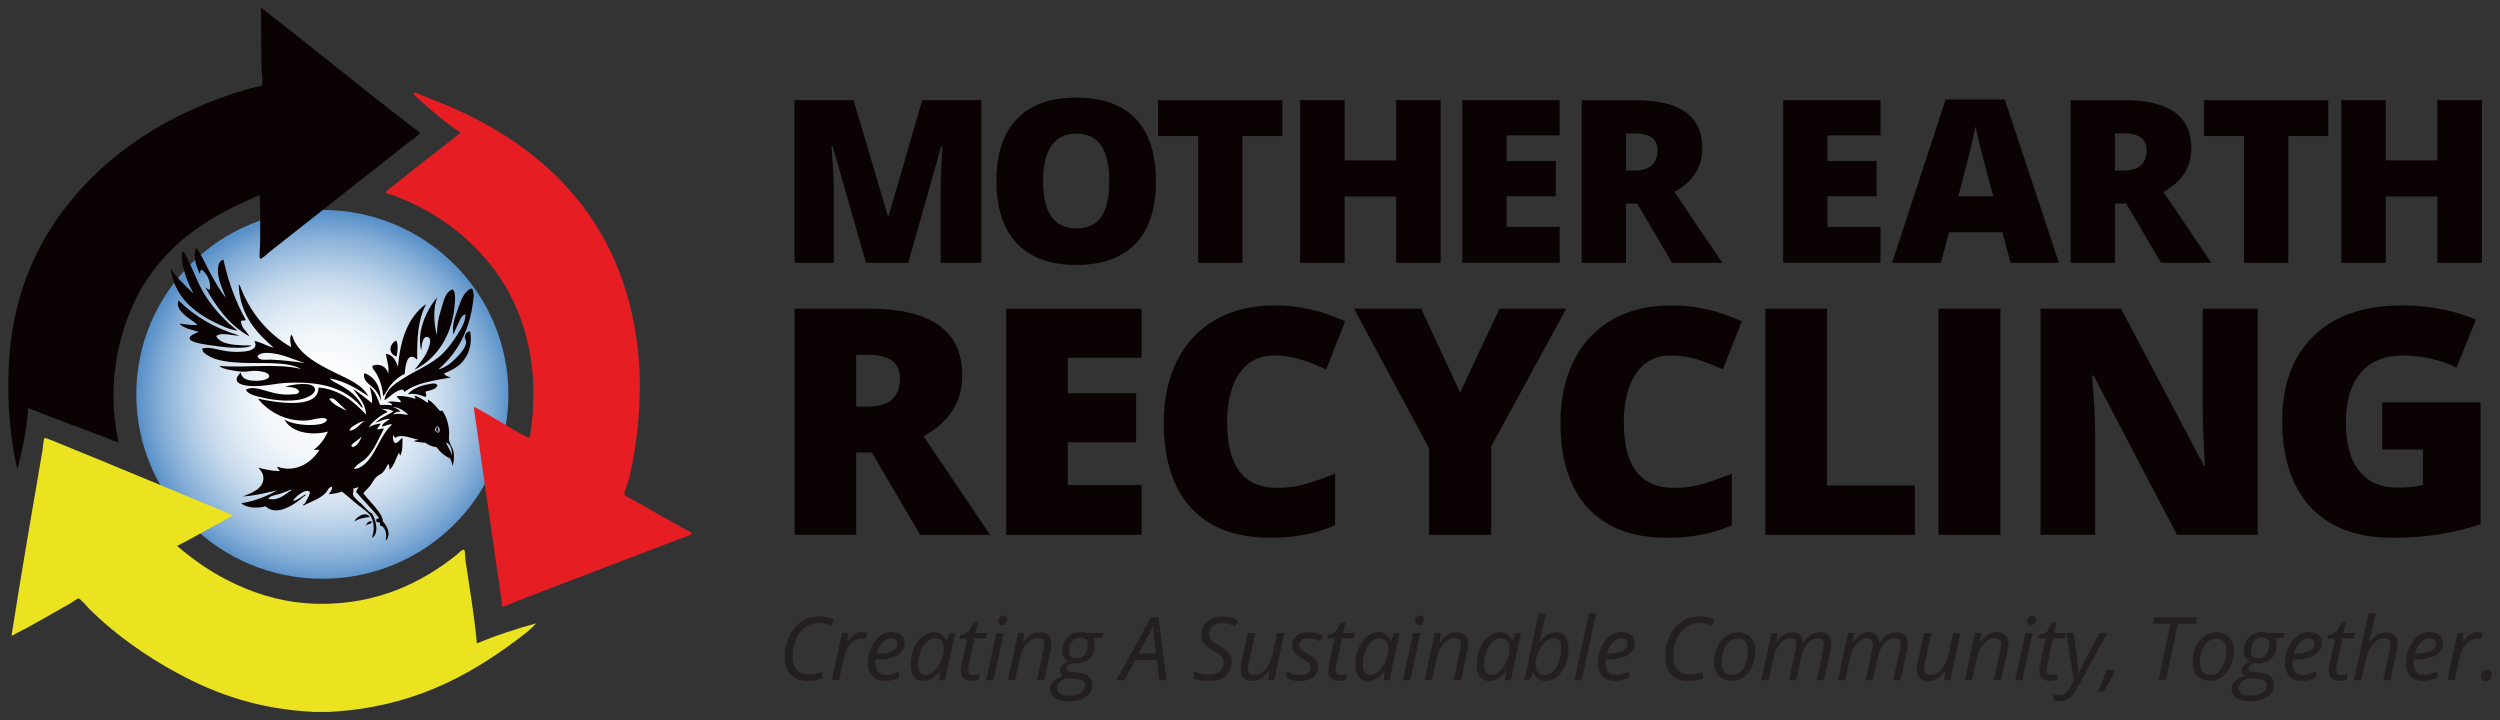
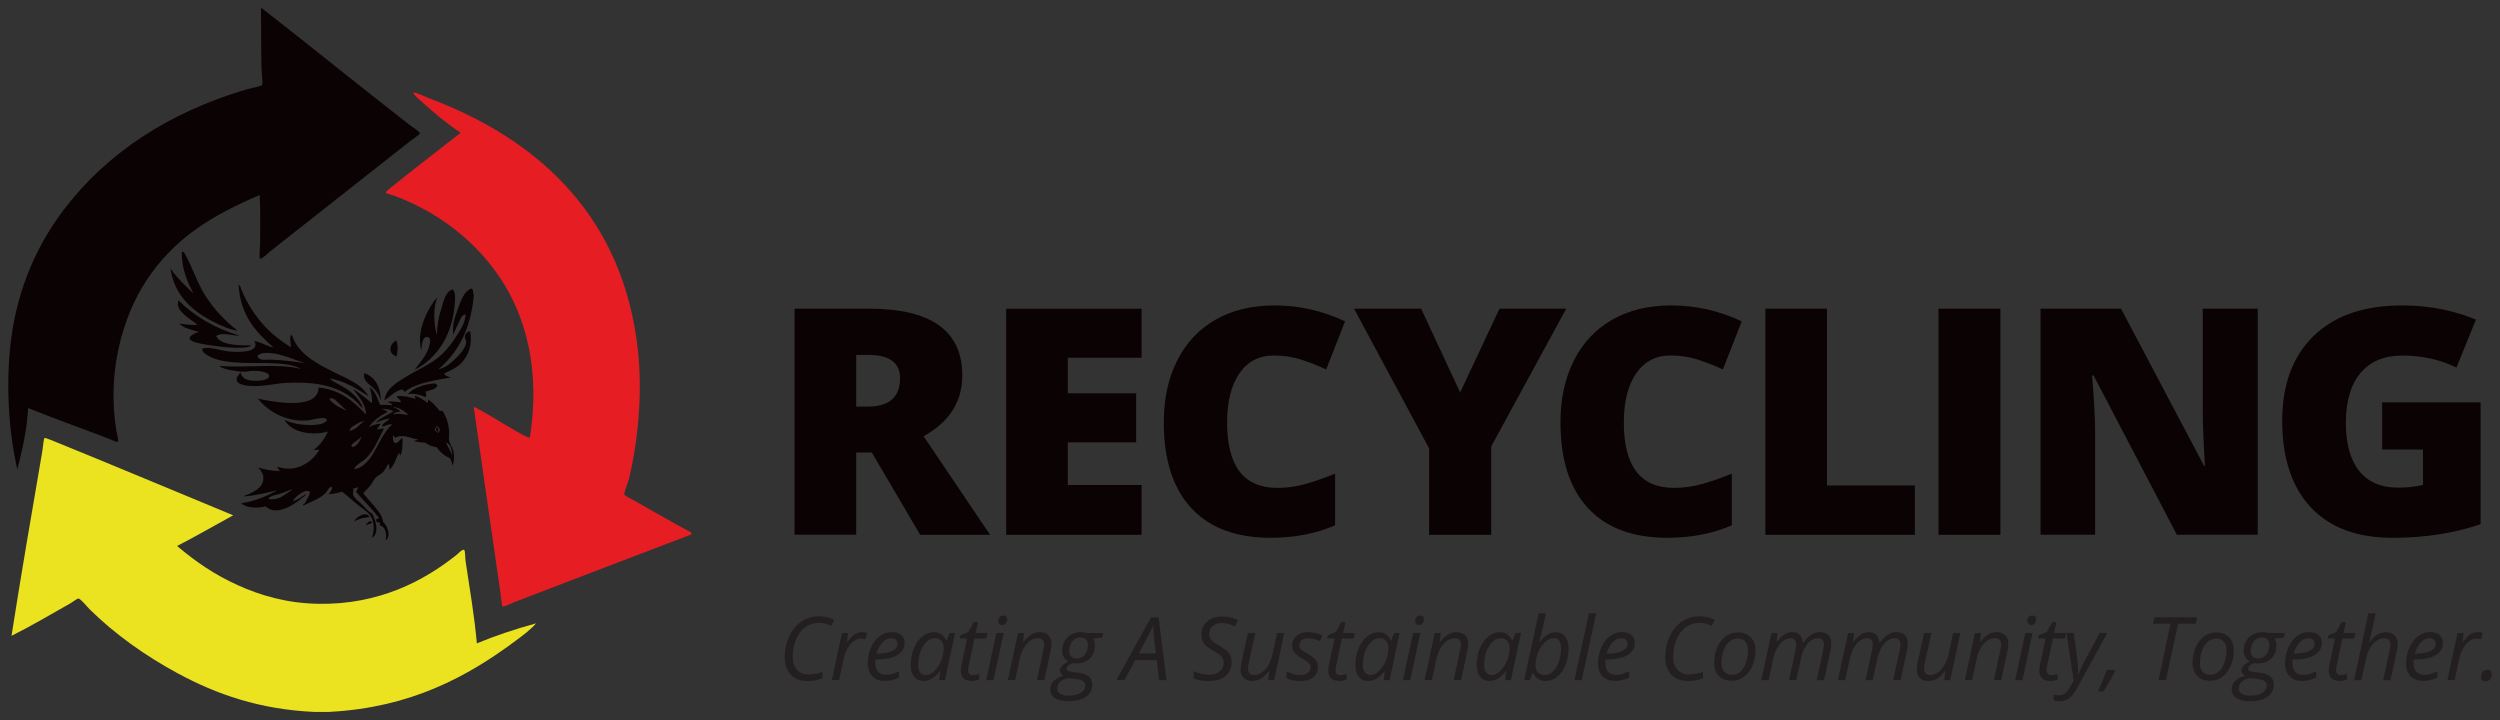
<svg xmlns="http://www.w3.org/2000/svg" id="Layer_1" version="1.1" viewBox="0 0 604 174">
  <rect x="0" y="0" width="604" height="174" fill="#333333" stroke="none" />
  <defs>
    <style>
      .st0 {
        fill: none;
      }

      .st1 {
        fill: url(#radial-gradient);
      }

      .st2 {
        clip-path: url(#clippath-1);
      }

      .st3 {
        fill: #231f20;
      }

      .st4 {
        fill: #ebe220;
      }

      .st5 {
        fill: #0b0204;
      }

      .st6 {
        clip-path: url(#clippath-2);
      }

      .st7 {
        fill: #e71d24;
      }

      .st8 {
        clip-path: url(#clippath);
      }
    </style>
    <clipPath id="clippath">
      <rect class="st0" x="32.93" y="50.73" width="89.89" height="89.1" />
    </clipPath>
    <clipPath id="clippath-1">
-       <path class="st0" d="M32.93,95.28c0,24.6,20.12,44.55,44.95,44.55s44.95-19.95,44.95-44.55-20.12-44.55-44.95-44.55-44.95,19.95-44.95,44.55" />
-     </clipPath>
+       </clipPath>
    <radialGradient id="radial-gradient" cx="171.81" cy="214.88" fx="171.81" fy="214.88" r="1.1" gradientTransform="translate(-6964.04 -8634.5) scale(40.99 40.63)" gradientUnits="userSpaceOnUse">
      <stop offset="0" stop-color="#fff" />
      <stop offset=".19" stop-color="#fbfcfd" />
      <stop offset=".35" stop-color="#f1f6fa" />
      <stop offset=".49" stop-color="#e0ebf5" />
      <stop offset=".63" stop-color="#c9dbed" />
      <stop offset=".75" stop-color="#aac7e3" />
      <stop offset=".88" stop-color="#85aed7" />
      <stop offset="1" stop-color="#5991c9" />
      <stop offset="1" stop-color="#5891c9" />
    </radialGradient>
    <clipPath id="clippath-2">
      <rect class="st0" x="2" y="2" width="165.03" height="170" />
    </clipPath>
  </defs>
  <g>
    <g class="st8">
      <g class="st2">
        <rect class="st1" x="32.93" y="50.73" width="89.89" height="89.1" />
      </g>
    </g>
    <g class="st6">
      <path class="st5" d="M63.06,2h.22c12.06,9.38,23.59,18.8,35.78,28.26.63.49,2.39,1.54,2.38,1.93,0,.33-1.73,1.42-2.38,1.93-11.45,9.02-22.44,17.66-33.83,26.65-.36.29-2.16,2.02-2.38,1.72-.33-.43,0-2.67,0-3.87,0-3.94.09-8.34-.11-11.5-11.65,4.97-20.69,10.45-27.43,20.74-5.62,8.58-9.59,22.11-7.16,36.43.05.31.6,2.27.32,2.47-.22.16-2.27-.8-2.71-.97-6.67-2.51-12.6-4.66-18.97-7.2-.29,5.51-1.44,10.18-2.6,14.83-2.5-10.8-2.95-24.52-.87-35.46,2.02-10.59,6.3-19.61,11.93-27.08,10.39-13.82,25.51-23.7,44.12-29.23.93-.28,3.72-.79,3.9-1.07.34-.53-.11-3.31-.11-4.51,0-4.76-.13-10.31-.11-14.08" />
    </g>
    <path class="st7" d="M167.03,128.69v.43c-14.17,5.39-28.52,10.88-42.72,16.33-.64.25-2.65,1.29-2.93,1.07-.1-.08-.32-2.25-.43-3.01-2.18-15.25-4.41-30.29-6.5-45.24,3.46,1.73,6.81,3.93,10.08,5.8,1.12.64,2.27,1.33,3.47,1.72,2.6-16.17-.85-29.26-7.26-38.79-5.89-8.75-14.7-15.67-25.37-19.67-1.9-.71-2.94-.39-1.3-1.72,5.83-4.72,11.58-9.1,17.24-13.54-3.68-2.42-7.01-5.29-10.3-8.28-.21-.19-1.38-1.22-1.08-1.4.34-.21,3,1.07,3.58,1.29,26.62,9.95,47.17,28.68,50.63,61.14,1.12,10.48-.06,22.11-2.17,30.84-.25,1.03-1.28,3.24-1.09,3.87.1.31,1.21.76,1.95,1.18,4.67,2.68,9.82,5.62,14.2,7.95" />
    <path class="st4" d="M79.75,172h-3.9c-13.08-.62-23.43-4.19-32.96-9.35-7.76-4.2-15.19-9.46-21.25-15.47-.67-.66-2.17-2.58-2.71-2.58-.28,0-1.4.87-1.95,1.18-4.97,2.79-9.35,5.43-14.2,7.84,2.33-14.88,4.95-30.07,7.48-44.81.17-.98.25-2.85.54-3.01.13-.07,2.32.83,2.93,1.08,14.29,5.81,28.63,11.84,42.61,17.62-4.53,2.46-8.94,5.04-13.55,7.41,4.47,3.79,9.04,6.93,14.64,9.46,5.42,2.45,11.81,4.4,19.62,4.51,14.45.22,25.36-5.48,33.39-11.93.11-.09,1.37-1.43,1.73-1.07.23.23.21,2,.33,2.79,1.01,6.84,2.09,12.88,2.71,19.77,4.19-1.76,9.35-3.49,14.31-4.84-1.38,1.58-3.09,2.83-4.77,4.08-11.83,8.85-25.53,16.25-44.99,17.3" />
-     <path class="st5" d="M54.62,72.05c-.71-1.86-2.21-4.73-1.95-7.31.09-.93.41-1.73,1.3-2.04,1.19,5.48,3.04,10.31,5.42,14.61-.25.26-1.06-.05-1.19.32.15,1.74,1.44,2.37,2.06,3.65-4.82-2.67-7.95-7.02-10.63-11.82.38.17.54.54,1.08.54.28-2.11-.72-3.87-1.95-4.84-.47.03-.38.63-.43,1.07-.78-1.5-1.7-3.94-1.08-6.13h.32c1.35,1.87,2.22,4.09,3.36,6.13,1.15,2.04,2.28,4.05,3.69,5.8" />
    <path class="st5" d="M44.11,60.77c.09.06.18.11.32.11,2.04,3.53,3.15,7.44,5.31,10.75,2.1,3.22,4.69,5.99,7.7,8.27-2.01-.26-3.89-1.18-5.64-2.04-5.11-2.52-9.66-6.32-10.62-13,1.57,2.28,3.55,4.15,5.53,6.02-1.42-2.79-2.74-5.66-2.82-9.78.04-.14.19-.17.22-.32" />
    <path class="st5" d="M114.47,71.19v.11c-.67,8.14-3.8,13.86-8.57,17.95,1.6-.39,2.95-1.42,4.12-2.58.88-.87,2.58-2.59,2.6-4.08,0-.36-.35-.83-.33-1.18.03-.58.43-1.26,1.3-1.4.61,3.27-.46,6-2.17,7.74-1.11,1.12-2.65,1.84-4.12,2.47.23.63,1,.73,1.63.97-4.21.73-8.53,1.36-11.28,3.55.06-.46-.29-.5-.54-.64-1.84.36-3.01,1.96-4.23,2.58.32-2.53,2.47-3.9,4.23-5.05,3.4-2.23,7.18-3.54,9.97-6.34,1.28-1.29,2.33-2.73,3.25-4.19.9-1.42,2.06-3.03,2.17-5.16-1.05.18-1.35,1.35-1.73,2.15-.44.91-.94,1.83-1.19,2.79-.52-2.2.43-4.47,1.08-6.34.67-1.91,1.42-4.04,3.14-4.83.67.05.41,1.03.65,1.5" />
-     <path class="st5" d="M102.76,73.56c.09-.02.1.04.11.11-1.78,3.25-2.17,7.88-2.06,13-.08.39-.4-.13-.54-.21-1.92-1.18-2.33,1.81-2.49,3.87-1.32.59-2.55,1.63-3.47,2.79-.63.8-1,1.81-1.73,2.58-.24-2.27-.8-4.03-1.73-5.59-.33-.55-.94-.98-.87-1.72,1.73-.77,3.54.28,3.79,1.94.35-1.71-.36-3.3-.54-4.84,1.79.23,2.35,1.68,2.93,3.12.53-6.68,2.46-11.96,6.61-15.04" />
    <path class="st5" d="M95.71,82.26c.58.84.33,2.85.11,3.87-2.04-.64-1.89-2.88-.11-3.87" />
    <path class="st5" d="M92.03,96.88c-.42-1.54-1.16-2.6-2.28-3.55-.76-.64-2.15-1.59-1.73-3.12h.22c2.45,1.05,3.72,3.26,3.79,6.66" />
    <path class="st5" d="M105.69,93.12c-.41,1.06-1.81,1.14-2.93,1.5.15.36.4,1,0,1.29-1.17-.47-2.58-.98-4.23-.65.95-1.24,3.09-2.15,5.2-2.47.64-.1,1.55-.4,1.95.32" />
-     <path class="st5" d="M59.39,94.19c1.31-.88,3.26-.24,5.2.32,1.98.58,3.8,1,6.29.75.6-.06,1.15-.01,1.41-.65-.44-1.06-1.99-1.04-3.36-1.18,1.22-.48,6.84-1.45,7.16.54.16,1.01-1.15,1.69-1.95,2.04-2.92,1.28-7.77.77-10.95,0-1.54-.37-3.18-.72-3.79-1.83" />
    <path class="st5" d="M105.47,103.22h.32c.18.37-.09.72.22,1.07-.72.15-.73-.64-.54-1.07" />
    <path class="st5" d="M89.86,126.11c-.16.6-1.1.41-1.41.86-.12-.34.9-1.47,1.41-.86" />
    <path class="st5" d="M101.78,84.63c-.84-2.86.08-6.29,1.19-8.6.77-1.6,1.67-3.18,2.71-4.19-1.09,2.38-.89,6.57-.11,9.13.02-2.37.32-4.12.98-6.13.67-2.05.92-4.29,2.82-4.94.65.66.61,1.84.54,3.01-.45,7.8-4.13,13.57-9.76,16.44.89-1.21,2.87-3.24,3.58-5.8.23-.85.41-2.09-.54-2.15-1.15-.08-1.29,1.97-1.41,3.22" />
    <path class="st5" d="M43.35,78.18c1.02.1,2.75.43,4.34.32-.69-.75-2.03-1.43-3.04-2.36-.9-.84-2.11-1.97-1.52-3.55,3.91,3.83,8.75,6.73,14.74,8.49-1.43.14-4.29-.95-5.64.11.92,1.89,3.84,2.13,6.61,2.26.67.03,1.31-.02,1.95,0-.81.64-3.03.62-4.88.54-1.4-.06-3.89-.38-5.64-.65-2.22-.33-6.27-1.04-3.58-2.58.46-.26.96-.5,1.41-.54-1.71-.56-3.7-.85-4.77-2.04" />
    <path class="st5" d="M89.32,124.92c-1.45.14-2.77.41-3.69,1.07.24-.95,2.77-2.7,3.69-1.07" />
    <path class="st5" d="M73.7,87.74c-2.05-.35-5.41-.73-8.24-.86-1.14-.05-2.91.41-3.25-.86.6-.75,1.8-.81,2.82-.75,3.04.17,6.21,1.72,8.67,2.47M88.99,95.7c-1.59-2.87-4.98-4.13-8.13-5.7-4-1.99-7.98-4.04-9.87-7.84-.2-.4-.22-.95-.65-1.29-.41.83-.14,2.09,0,3.01-5.47-3.13-9.61-8.04-12.03-13.97-.16-.38-.24-.92-.65-1.18.3,7.54,4.47,11.79,8.46,15.26-1.65-.37-3.22-1.39-4.66-1.61,1.42,2.69-3.2,2.74-5.64,2.58-2.61-.18-5.15-1.35-6.94-.75-.06.88.8,1.35,1.41,1.72,1.99,1.23,5.03,1.59,8.02,1.72,5.24.23,11.04-.42,14.42,1.5-5.73-1.47-13.47-.19-19.73-.75.53.55,1.51.76,2.49.97.95.2,2.08.38,3.14.43,1.05.05,1.86-.21,2.71-.21.95,0,3.73.21,3.69,1.29-.04.98-2.63,1.25-4.23,1.07-1.67-.19-2.38-.78-2.71-2.04-.27.7-1.1,1.04-.87,2.04.19.84,1.89,1.21,3.04,1.29,3.49.25,6.07-.62,9.11-.75,4.82-.21,8.75.2,12.14,1.61,1.94.81,3.59,1.97,4.88,3.22.47.45.8,1.12,1.3,1.18-1.09-2.68-3.37-4.3-5.75-5.59-.79-.43-1.69-.81-2.28-1.5,3.82.73,6.58,2.5,9.32,4.3" />
    <path class="st5" d="M109.26,110.2c-.33-1.29-1.07-2.16-1.52-3.33,1.2.42,1.46,1.78,1.52,3.33M106.01,104.51c-.57.02-.71-.38-.98-.65.13-.34.23-.71.54-.86.61.03.87,1.1.43,1.5M98.64,100.21c-.78.07-2.62-.57-3.58,0-.01-.41.89-.83,1.73-.75-.44-.53-1.11-.83-1.84-1.07,1.04-.16,2.87.92,3.69,1.83M95.06,99.35c-1.39.98-3.2,1.56-4.34,2.79,1.13-.35,2.03-.93,3.47-.97-.62.63-1.62.9-1.95,1.83.63.15,1.72-.71,2.49-.43-2.77,2.38-3.7,6.68-6.29,9.24-.71.7-1.7,1.46-2.93,1.5.66-1.21,1.99-1.66,2.93-2.58,1.97-1.94,2.97-4.64,4.34-7.2-.67-.02-1.07.23-1.73.21.32-.47.62-.96.98-1.4-.85.02-2.29.38-2.93.97.34-.78,1.18-1.51,1.95-2.15.79-.65,1.7-1.19,2.6-1.61-.32-.4-.92-.52-1.41-.75-.21-.07.12-.17.11,0,1.13-.04,1.98.19,2.71.54M88.12,101.71c-1.32.69-1.89,2.14-3.69,2.36.08-.47.43-.81.82-1.08.23-.16.48-.3.69-.43.46-.27,1-.56,1.58-.73.19-.06.39-.1.59-.13M83.79,99.24c-1.3-.64-3.39-1.44-4.23-2.9.96-.46,1.68.53,2.28,1.07.68.63,1.35,1.31,1.95,1.83M84.87,107.62c.64-.94,1.89-1.28,2.49-2.26-.05.22-.14.48-.26.75-.24.54-.61,1.12-1.1,1.51-.24.2-.51.35-.81.43-.02-.16-.18-.2-.27-.3-.03-.03-.05-.07-.06-.13M69.69,118.91c-1.16.82-2.67,2.11-4.88,1.61.53-.83,1.75-.87,2.71-1.18.25-.08.5-.17.74-.25.49-.17.97-.36,1.42-.54.23-.09.45-.19.66-.28.35.13-.36.44-.65.64M108.51,106.44c-.13-.72.05-1.46,0-2.15-.14-2.03-.66-3.64-1.63-5.05-.29-.23-.27.24-.65,0-.87-.97-1.62-2.05-2.82-2.69-.06.22.13.71-.11.75-.99-.63-1.88-1.36-3.14-1.72-.06.29.45.55.11.75-1.28-.38-2.58-.74-4.34-.65-.19.5,1.11.96.87,1.5-1.11,0-2.33-.43-3.25,0,.58,0,1.28.45,1.19.75-.87-.14-1.91-.11-2.93-.11-.59-1.67-1.2-3.32-2.49-4.3.3,1.18.71,2.55.54,3.87-1.49-1.17-2.92-2.41-4.55-3.44,1.23,1.9,2.96,3.3,3.14,6.23-2.85-3.08-6.35-6.1-11.49-6.56,0,5.55-10.82,3.52-14.64,2.69,2.21,2.82,6.45,5.66,11.93,5.27.94-.07,2.14-.49,3.14-.54.54-.03,1.31-.17,1.63.43-.48.88-1.84,1.09-3.04,1.18-2.68.2-5.98-.39-7.26-1.29,1.6,3.14,6.56,3.99,10.52,2.9-.84,1.79-1.91,3.33-3.47,4.41h1.41c-1.73,2.9-5.6,5.72-10.19,4.08-.01.48.68.83.54,1.07-1.89-.03-3.93-.47-5.1-.86.56.71,1.1,1.29,1.19,2.26.28,2.81-2.9,3.87-4.88,4.73,2.97-.21,5.98-.95,8.24-1.5-2.51,1.42-5.25,2.6-8.67,3.12,1.12,1.15,3.93,1.33,5.85.75,2.77,2.68,7.45-.78,9.11-2.26.2-.18.73-.33.54-.65-.92.56-2.02,1.51-3.04,1.61.34-.56,1.01-1.26,1.73-1.72.62-.39,1.7-1.08,2.39-.43-.17,1.13-.79,1.8-1.19,2.69-.12.1-.8.52-.32.54,1.89-.95,3.91-1.59,5.31-3.01.5-.51.62-1.39,1.52-1.5.11.97-.52,1.21-.76,1.83,1.14-.13,2.22-.3,3.14-.65,1.07.77,2.17,1.79,3.36,2.79,1.03.87,2.56,1.82,3.36,2.79,1.04,1.27,1.3,3.55.54,5.59,1.91-.97.9-4.63,0-5.91-.85-.4-1.56-1.28-2.39-2.15-.62-.64-1.94-1.54-2.17-2.36-.1-.38.28-1.09,0-1.5.57.03.82-.26,1.3-.32-.12.45-.47.68-.54,1.18,1.81,2.11,3.81,4.03,5.53,6.23-.12.27-.91.23-.65.54-.19.69.58.43.87.65v.64c1.32.29,1.7,2,1.41,3.55h.11c1.22-1.35.14-3.55-.76-4.41-.15-1.09-.56-1.72-1.08-2.47-1.14-1.63-2.57-2.93-3.69-4.41.46-.68,1.1-1.18,1.63-1.83.52-.63.84-1.46,1.41-2.04.45-.46,1.15-.7,1.63-1.18.61-.62.86-1.27,1.3-2.04.34.24.36.79.33,1.4,1.15-.97,1.52-2.72,2.28-4.08.29.04.1.55.32.65.59-1.03.58-2.65.54-4.3-.64.37-.87,1.14-1.73,1.29-.54-.22-.7-1.38-.43-2.04.04.35.23.56.43.75,1.66-1.05,3.68.13,5.53.43-.24.23-.85.08-.98.43.92.09,1.71.31,2.71.32.73.53,1.56.96,2.71,1.07.82,1.16,1.87,2.08,3.25,2.69.31.52.48,1.18.65,1.83.31-1.08.41-2.26.22-3.33-.2-1.08-.93-1.94-1.08-2.79" />
  </g>
  <g>
-     <path class="st5" d="M599.63,24.2h-10.76v14.56h-12.45v-14.56h-10.76v39.29h10.76v-16.02h12.45v16.02h10.76V24.2M552.86,32.88h9.65v-8.68h-30.04v8.68h9.68v30.61h10.71v-30.61ZM510.99,32.23h2.11c3.67,0,5.5,1.35,5.5,4.06,0,3.28-1.87,4.92-5.61,4.92h-2.01v-8.98ZM513.7,49.19l8.4,14.3h12.15l-11.55-17.12c4.48-2.49,6.73-6.01,6.73-10.56,0-7.74-5.39-11.61-16.16-11.61h-12.99v39.29h10.71v-14.3h2.71ZM473.12,47.42c1.64-6.16,2.71-10.29,3.19-12.39.48-2.1.8-3.6.96-4.51.18.99.56,2.62,1.13,4.89.57,2.28,1.05,4.13,1.45,5.56l1.71,6.45h-8.43ZM497.44,63.49l-13.09-39.45h-14.29l-12.93,39.45h11.77l2-7.36h12.88l1.95,7.36h11.71ZM454.34,54.83h-12.82v-7.42h11.88v-8.52h-11.88v-6.18h12.82v-8.52h-23.53v39.29h23.53v-8.65ZM392.85,32.23h2.11c3.67,0,5.5,1.35,5.5,4.06,0,3.28-1.87,4.92-5.61,4.92h-2.01v-8.98ZM395.56,49.19l8.4,14.3h12.15l-11.55-17.12c4.48-2.49,6.72-6.01,6.72-10.56,0-7.74-5.39-11.61-16.16-11.61h-12.99v39.29h10.71v-14.3h2.71ZM376.82,54.83h-12.82v-7.42h11.88v-8.52h-11.88v-6.18h12.82v-8.52h-23.53v39.29h23.53v-8.65ZM348.06,24.2h-10.76v14.56h-12.44v-14.56h-10.76v39.29h10.76v-16.02h12.44v16.02h10.76V24.2ZM300.18,32.88h9.65v-8.68h-30.04v8.68h9.68v30.61h10.71v-30.61ZM260.06,32.29c2.64,0,4.62.93,5.95,2.81,1.33,1.87,1.99,4.77,1.99,8.69s-.66,6.78-1.96,8.63c-1.31,1.84-3.32,2.77-6.03,2.77-5.33,0-8-3.8-8-11.39s2.68-11.5,8.05-11.5ZM274.4,28.71c-3.25-3.42-8.03-5.13-14.34-5.13s-11.08,1.72-14.38,5.17c-3.3,3.45-4.95,8.44-4.95,14.98s1.66,11.65,4.97,15.1c3.32,3.46,8.08,5.19,14.3,5.19s11.1-1.72,14.37-5.16c3.27-3.44,4.91-8.47,4.91-15.07s-1.63-11.65-4.88-15.07ZM219.43,63.49l8-28.24h.24c-.22,4.26-.34,6.94-.37,8.04-.03,1.09-.04,2.09-.04,2.98v17.23h9.84V24.2h-14.29l-8.1,27.9h-.22l-8.27-27.9h-14.26v39.29h9.49v-17.07c0-2.67-.19-6.41-.57-11.23h.24l8.1,28.3h10.2Z" />
    <path class="st5" d="M575.55,108.61h9.84v8.56c-1.86.42-3.89.64-6.11.64-4.04,0-7.14-1.34-9.29-4.02-2.15-2.68-3.23-6.57-3.23-11.68s1.19-9.21,3.56-12.01c2.37-2.8,5.73-4.2,10.08-4.2,4.75,0,9.11.97,13.08,2.91l4.71-11.58c-2.29-1-4.97-1.82-8.05-2.47s-6.35-.97-9.82-.97c-9.15,0-16.26,2.45-21.33,7.36-5.08,4.91-7.61,11.77-7.61,20.59s2.32,16,6.95,20.88c4.64,4.88,11.2,7.32,19.69,7.32,7.74,0,14.84-1.1,21.29-3.29v-29.44h-23.78v11.39M545.46,74.58h-13.27v24.69c0,3.34.18,7.76.53,13.26h-.23l-20.05-37.96h-19.45v54.62h13.19v-24.62c0-3.19-.24-7.81-.72-13.86h.34l20.13,38.48h19.53v-54.62ZM468.34,129.2h14.96v-54.62h-14.96v54.62ZM462.63,129.2v-11.92h-21.22v-42.7h-14.89v54.62h36.11ZM410.14,86.87c2.04.65,4.07,1.44,6.11,2.39l4.56-11.62c-5.43-2.57-11.12-3.85-17.07-3.85-5.45,0-10.2,1.15-14.23,3.45-4.03,2.3-7.12,5.6-9.27,9.88-2.15,4.28-3.23,9.25-3.23,14.91,0,9.04,2.22,15.95,6.66,20.73,4.43,4.78,10.81,7.17,19.13,7.17,5.8,0,11.01-1.01,15.61-3.02v-12.48c-2.31.95-4.61,1.76-6.9,2.43-2.28.67-4.65,1.01-7.09,1.01-8.07,0-12.1-5.26-12.1-15.77,0-5.06.99-9.02,2.98-11.9,1.99-2.88,4.75-4.31,8.29-4.31,2.33,0,4.52.32,6.56.97ZM343.35,74.58h-16.21l18.13,33.74v20.88h15v-21.33l18.13-33.29h-16.13l-9.5,20.25-9.42-20.25ZM314.3,86.87c2.04.65,4.07,1.44,6.11,2.39l4.56-11.62c-5.43-2.57-11.12-3.85-17.07-3.85-5.45,0-10.2,1.15-14.23,3.45-4.03,2.3-7.12,5.6-9.27,9.88-2.15,4.28-3.23,9.25-3.23,14.91,0,9.04,2.22,15.95,6.65,20.73,4.44,4.78,10.81,7.17,19.13,7.17,5.8,0,11.01-1.01,15.61-3.02v-12.48c-2.31.95-4.61,1.76-6.9,2.43-2.28.67-4.65,1.01-7.09,1.01-8.07,0-12.1-5.26-12.1-15.77,0-5.06.99-9.02,2.98-11.9,1.99-2.88,4.75-4.31,8.29-4.31,2.33,0,4.52.32,6.56.97ZM275.81,117.17h-17.83v-10.31h16.51v-11.84h-16.51v-8.59h17.83v-11.84h-32.72v54.62h32.72v-12.03ZM206.86,85.75h2.94c5.1,0,7.65,1.88,7.65,5.64,0,4.56-2.6,6.84-7.8,6.84h-2.79v-12.48ZM210.63,109.32l11.68,19.88h16.89l-16.06-23.8c6.23-3.46,9.35-8.36,9.35-14.68,0-10.76-7.49-16.14-22.47-16.14h-18.05v54.62h14.89v-19.88h3.77Z" />
    <path class="st3" d="M599.69,164.35c.19.18.44.27.76.27.48,0,.85-.16,1.13-.49.28-.33.42-.74.42-1.23,0-.37-.09-.64-.28-.82-.19-.18-.43-.27-.73-.27-.49,0-.89.16-1.17.47-.28.31-.43.74-.43,1.27,0,.35.09.62.28.8M597.35,152.96c-.36.16-.7.38-1.03.66-.33.29-.74.76-1.24,1.42h-.11l.23-2.11h-1.46l-2.45,11.38h1.76l1.12-5.21c.19-.9.5-1.72.92-2.45.41-.74.9-1.31,1.45-1.73.56-.42,1.15-.62,1.79-.62.36,0,.73.05,1.1.14l.38-1.56c-.36-.1-.78-.15-1.26-.15-.44,0-.84.08-1.2.23ZM588.11,154.58c.25.24.38.55.38.91,0,.78-.43,1.38-1.27,1.79-.85.41-2.07.62-3.66.62h-.13c.34-1.16.82-2.06,1.45-2.71.63-.65,1.31-.98,2.03-.98.54,0,.94.12,1.2.36ZM587.12,164.34c.5-.12,1.08-.33,1.74-.64v-1.52c-.69.33-1.27.56-1.74.68-.46.12-.92.19-1.36.19-.9,0-1.57-.26-2-.77-.43-.51-.64-1.22-.64-2.12l.04-.83h.34c2.16,0,3.82-.36,4.98-1.06,1.16-.71,1.74-1.69,1.74-2.93,0-.82-.27-1.47-.81-1.93s-1.34-.69-2.41-.69-1.98.33-2.84,1c-.86.66-1.55,1.59-2.07,2.79-.52,1.19-.78,2.44-.78,3.74s.37,2.38,1.1,3.13c.73.75,1.74,1.13,3.03,1.13.61,0,1.16-.06,1.67-.18ZM577.54,164.32c.74-3.31,1.24-5.64,1.52-6.98.16-.72.24-1.29.24-1.72,0-.91-.25-1.62-.75-2.12-.5-.5-1.21-.75-2.12-.75-.7,0-1.37.18-2.01.55-.64.37-1.29.98-1.94,1.83h-.12c.19-.71.35-1.36.5-1.96.14-.6.28-1.18.4-1.73.12-.55.24-1.09.35-1.62.12-.53.24-1.08.36-1.65h-1.76l-3.46,16.16h1.76l1.06-4.91c.23-1.1.57-2.04,1.02-2.82.45-.78.97-1.37,1.56-1.78.59-.41,1.19-.61,1.82-.61,1.02,0,1.54.51,1.54,1.54,0,.28-.06.75-.19,1.4l-1.55,7.18h1.76ZM564.69,162.79c-.2-.21-.3-.51-.3-.89,0-.31.06-.77.19-1.37l1.35-6.27h2.86l.27-1.32h-2.87l.58-2.62h-1.03l-1.31,2.37-1.94.81-.15.76h1.8l-1.33,6.25c-.13.58-.19,1.1-.19,1.56,0,.81.23,1.43.7,1.84.46.41,1.13.62,2.01.62.21,0,.49-.03.84-.1.35-.07.64-.15.88-.25v-1.34c-.62.18-1.12.27-1.51.27-.36,0-.65-.1-.85-.31ZM558.84,154.58c.25.24.38.55.38.91,0,.78-.43,1.38-1.27,1.79-.85.41-2.07.62-3.66.62h-.13c.34-1.16.82-2.06,1.45-2.71.63-.65,1.31-.98,2.02-.98.55,0,.95.12,1.2.36ZM557.85,164.34c.5-.12,1.08-.33,1.74-.64v-1.52c-.69.33-1.27.56-1.73.68-.46.12-.92.19-1.36.19-.9,0-1.57-.26-2-.77-.43-.51-.64-1.22-.64-2.12l.04-.83h.34c2.16,0,3.82-.36,4.98-1.06,1.16-.71,1.74-1.69,1.74-2.93,0-.82-.27-1.47-.81-1.93-.54-.46-1.34-.69-2.41-.69s-1.98.33-2.84,1c-.86.66-1.55,1.59-2.07,2.79-.52,1.19-.78,2.44-.78,3.74s.37,2.38,1.1,3.13c.74.75,1.74,1.13,3.03,1.13.61,0,1.16-.06,1.67-.18ZM544.12,155.62c.23-.5.55-.89.95-1.17.41-.28.89-.42,1.43-.42s1.01.15,1.32.45.46.73.46,1.3-.11,1.15-.33,1.66c-.22.51-.54.91-.95,1.2-.41.29-.89.44-1.44.44s-1-.15-1.31-.46c-.32-.31-.47-.75-.47-1.34s.12-1.13.34-1.63ZM541.54,164.76c.45-.44,1.09-.74,1.93-.91l1.67.16c.91.1,1.55.27,1.93.52.38.25.56.59.56,1.02,0,.8-.36,1.42-1.07,1.86-.71.44-1.71.66-2.98.66-.9,0-1.57-.16-2.02-.47-.45-.31-.68-.73-.68-1.27,0-.62.22-1.14.67-1.58ZM548.14,152.94c-.53-.14-1.07-.21-1.62-.21-1.3,0-2.36.43-3.2,1.29-.84.86-1.25,1.96-1.25,3.3,0,.58.14,1.08.42,1.51.28.43.64.76,1.08.98-.64.3-1.13.62-1.49.96-.35.34-.53.75-.53,1.23,0,.55.27.97.82,1.25-1.12.37-1.94.83-2.44,1.36-.5.53-.75,1.16-.75,1.89,0,.93.38,1.65,1.15,2.15.77.51,1.83.77,3.19.77,1.85,0,3.29-.35,4.3-1.05,1.02-.7,1.53-1.69,1.53-2.96,0-.89-.28-1.56-.85-2.01-.57-.46-1.48-.76-2.75-.91l-1.22-.15c-.44-.05-.77-.13-1.01-.22-.23-.09-.35-.28-.35-.57,0-.54.49-.99,1.46-1.36.2.05.49.08.88.08,1.36,0,2.45-.39,3.26-1.18.81-.79,1.22-1.84,1.22-3.16,0-.66-.14-1.21-.43-1.64l2.21-.25.26-1.11h-3.88ZM537.4,160.13c-.32.93-.77,1.65-1.36,2.15-.58.51-1.23.76-1.96.76-.83,0-1.47-.25-1.91-.74-.44-.49-.66-1.19-.66-2.1,0-1.11.17-2.13.5-3.04.33-.91.8-1.62,1.41-2.13.6-.51,1.29-.77,2.05-.77s1.34.25,1.78.74c.44.5.65,1.14.65,1.94,0,1.2-.16,2.26-.49,3.19ZM532.53,153.72c-.87.62-1.55,1.51-2.06,2.67s-.76,2.4-.76,3.71.38,2.43,1.14,3.21c.76.78,1.81,1.17,3.15,1.17,1.08,0,2.05-.31,2.91-.94s1.54-1.52,2.04-2.68c.5-1.16.75-2.38.75-3.69s-.38-2.43-1.15-3.21c-.77-.78-1.81-1.17-3.14-1.17-1.06,0-2.02.31-2.88.93ZM526.23,150.7h4.27l.32-1.57h-10.32l-.35,1.57h4.25l-2.9,13.61h1.8l2.92-13.61ZM509,161.85c-.54,1.49-1.26,3.23-2.14,5.21h1.35c1.1-1.69,2.04-3.35,2.83-4.97l-.08-.24h-1.96ZM500.98,164.5l-.8,1.41c-.38.69-.78,1.2-1.19,1.55-.41.35-.9.52-1.47.52-.48,0-.93-.06-1.37-.19v1.4c.48.15.96.22,1.47.22.89,0,1.66-.23,2.29-.7.64-.46,1.28-1.29,1.93-2.48l7.29-13.31h-1.86l-3.4,6.32c-.18.3-.44.84-.81,1.62-.37.78-.67,1.47-.91,2.08h-.06c0-.57-.03-1.32-.1-2.25-.07-.93-.13-1.63-.2-2.11l-.77-5.66h-1.76l1.74,11.57ZM494.76,162.79c-.2-.21-.3-.51-.3-.89,0-.31.06-.77.19-1.37l1.35-6.27h2.86l.27-1.32h-2.87l.58-2.62h-1.03l-1.31,2.37-1.94.81-.15.76h1.8l-1.33,6.25c-.13.58-.19,1.1-.19,1.56,0,.81.23,1.43.7,1.84.46.41,1.13.62,2.01.62.21,0,.49-.03.84-.1.35-.07.64-.15.88-.25v-1.34c-.62.18-1.12.27-1.51.27s-.65-.1-.85-.31ZM490.08,150.75c.18.17.41.26.69.26.31,0,.58-.13.81-.4s.35-.58.35-.97c0-.62-.31-.93-.92-.93-.36,0-.65.12-.87.37-.23.24-.34.56-.34.95,0,.31.09.55.27.72ZM491.07,152.94h-1.76l-2.45,11.38h1.76l2.45-11.38ZM483.49,164.32l1.5-6.98c.16-.7.24-1.32.24-1.87,0-.86-.26-1.54-.77-2.02-.51-.48-1.21-.72-2.1-.72-.67,0-1.32.17-1.94.52-.63.35-1.27.95-1.94,1.79h-.11l.23-2.11h-1.45l-2.45,11.38h1.76l1.06-4.93c.23-1.09.57-2.03,1.02-2.79.45-.77.97-1.36,1.56-1.78.59-.42,1.2-.62,1.82-.62.54,0,.94.13,1.19.4.25.26.37.61.37,1.05,0,.28-.07.78-.21,1.49l-1.55,7.18h1.78ZM464.85,152.94l-1.53,7.02c-.15.76-.23,1.36-.23,1.79,0,.89.25,1.58.76,2.06.51.48,1.21.72,2.11.72.66,0,1.31-.17,1.93-.51.62-.34,1.27-.94,1.96-1.81h.12l-.23,2.11h1.45l2.42-11.38h-1.74l-1.05,4.93c-.24,1.09-.59,2.03-1.04,2.8-.45.78-.98,1.37-1.57,1.79-.59.42-1.2.62-1.81.62-1.03,0-1.54-.5-1.54-1.49,0-.35.06-.83.19-1.44l1.57-7.22h-1.78ZM452.46,164.32l1.12-5.19c.22-1.01.53-1.88.95-2.62.41-.74.9-1.31,1.45-1.71.55-.4,1.11-.6,1.68-.6.52,0,.9.13,1.14.39.24.26.36.6.36,1.03,0,.29-.07.8-.21,1.52l-1.55,7.18h1.78l1.51-6.98c.15-.76.23-1.38.23-1.85,0-.9-.24-1.59-.73-2.06-.49-.47-1.17-.71-2.06-.71-.69,0-1.38.21-2.05.63-.68.42-1.32,1.06-1.92,1.93h-.08c-.08-.8-.33-1.43-.75-1.88-.43-.45-1.03-.67-1.82-.67-.64,0-1.27.18-1.87.54-.6.36-1.21.95-1.82,1.78h-.11l.23-2.11h-1.45l-2.45,11.38h1.76l1.06-4.93c.23-1.09.56-2.02.98-2.79.42-.77.91-1.37,1.47-1.78.55-.42,1.13-.62,1.71-.62.53,0,.89.14,1.11.41.22.27.33.65.33,1.13,0,.28-.06.75-.19,1.4l-1.55,7.18h1.76ZM433.97,164.32l1.12-5.19c.22-1.01.53-1.88.95-2.62.42-.74.9-1.31,1.45-1.71.55-.4,1.11-.6,1.68-.6.52,0,.9.13,1.14.39.24.26.36.6.36,1.03,0,.29-.07.8-.21,1.52l-1.55,7.18h1.78l1.51-6.98c.15-.76.23-1.38.23-1.85,0-.9-.24-1.59-.73-2.06s-1.17-.71-2.06-.71c-.69,0-1.37.21-2.05.63-.68.42-1.32,1.06-1.92,1.93h-.08c-.08-.8-.33-1.43-.75-1.88s-1.03-.67-1.82-.67c-.64,0-1.27.18-1.87.54-.6.36-1.21.95-1.82,1.78h-.11l.23-2.11h-1.46l-2.45,11.38h1.76l1.06-4.93c.23-1.09.56-2.02.98-2.79.42-.77.91-1.37,1.47-1.78.56-.42,1.13-.62,1.71-.62.53,0,.9.14,1.11.41s.33.65.33,1.13c0,.28-.06.75-.19,1.4l-1.55,7.18h1.76ZM421.82,160.13c-.33.93-.78,1.65-1.36,2.15-.58.51-1.23.76-1.96.76-.83,0-1.47-.25-1.91-.74-.44-.49-.67-1.19-.67-2.1,0-1.11.17-2.13.5-3.04.33-.91.8-1.62,1.4-2.13.6-.51,1.29-.77,2.05-.77s1.34.25,1.78.74c.44.5.65,1.14.65,1.94,0,1.2-.16,2.26-.49,3.19ZM416.95,153.72c-.87.62-1.55,1.51-2.06,2.67-.51,1.16-.76,2.4-.76,3.71s.38,2.43,1.14,3.21c.76.78,1.81,1.17,3.15,1.17,1.08,0,2.05-.31,2.91-.94s1.54-1.52,2.04-2.68c.5-1.16.75-2.38.75-3.69s-.38-2.43-1.15-3.21c-.77-.78-1.82-1.17-3.14-1.17-1.05,0-2.01.31-2.88.93ZM413.55,151.21l.72-1.47c-1.06-.55-2.27-.83-3.65-.83-1.57,0-2.98.41-4.22,1.23-1.24.82-2.23,2-2.97,3.56-.74,1.55-1.11,3.23-1.11,5.04s.48,3.2,1.45,4.23c.96,1.03,2.29,1.55,3.98,1.55.77,0,1.43-.05,1.97-.15s1.12-.25,1.72-.47v-1.55c-1.28.4-2.4.59-3.37.59-1.19,0-2.13-.39-2.81-1.16-.68-.77-1.02-1.8-1.02-3.1,0-1.53.28-2.94.84-4.24.56-1.3,1.32-2.28,2.28-2.95.96-.67,2.05-1.01,3.26-1.01.98,0,1.96.24,2.92.72ZM392.85,154.58c.25.24.38.55.38.91,0,.78-.43,1.38-1.27,1.79-.85.41-2.07.62-3.66.62h-.13c.34-1.16.82-2.06,1.45-2.71.63-.65,1.31-.98,2.03-.98.54,0,.94.12,1.2.36ZM391.86,164.34c.5-.12,1.08-.33,1.74-.64v-1.52c-.69.33-1.27.56-1.73.68-.46.12-.92.19-1.36.19-.9,0-1.57-.26-2-.77-.43-.51-.64-1.22-.64-2.12l.04-.83h.34c2.16,0,3.82-.36,4.98-1.06,1.16-.71,1.74-1.69,1.74-2.93,0-.82-.27-1.47-.81-1.93-.54-.46-1.34-.69-2.41-.69s-1.98.33-2.84,1c-.86.66-1.55,1.59-2.07,2.79-.52,1.19-.78,2.44-.78,3.74s.37,2.38,1.1,3.13c.73.75,1.74,1.13,3.03,1.13.61,0,1.16-.06,1.67-.18ZM385.64,148.16h-1.76l-3.48,16.16h1.76l3.48-16.16ZM377.16,156.55c0,1.16-.18,2.26-.54,3.3-.36,1.04-.84,1.83-1.44,2.39-.6.56-1.24.84-1.93.84-.74,0-1.29-.2-1.68-.61-.39-.4-.58-.99-.58-1.75,0-1.04.2-2.07.61-3.06.41-1,.96-1.82,1.66-2.48.69-.66,1.38-.99,2.05-.99,1.24,0,1.86.79,1.86,2.36ZM376.24,163.49c.86-.69,1.52-1.65,2-2.88s.72-2.57.72-4.01c0-1.2-.28-2.14-.83-2.82s-1.32-1.03-2.3-1.03c-.67,0-1.32.19-1.95.58-.63.39-1.27.99-1.92,1.8h-.09c.34-1.19.6-2.23.79-3.12.19-.89.47-2.17.82-3.85h-1.76l-3.46,16.16h1.31l.73-1.76h.11c.26.61.64,1.09,1.16,1.44.51.35,1.11.53,1.79.53,1.08,0,2.04-.34,2.9-1.03ZM359.05,162.49c-.33-.39-.49-.98-.49-1.77,0-1.13.18-2.2.53-3.22.36-1.02.85-1.82,1.47-2.42.63-.59,1.3-.89,2.03-.89.64,0,1.15.21,1.54.64.39.42.59.99.59,1.7,0,1.03-.21,2.06-.63,3.09-.42,1.03-.96,1.86-1.64,2.5-.67.64-1.34.96-2.02.96-.59,0-1.05-.2-1.38-.59ZM359.56,153.78c-.87.7-1.56,1.66-2.05,2.9-.5,1.23-.74,2.57-.74,4.01,0,1.19.28,2.13.83,2.81.55.68,1.31,1.03,2.28,1.03,1.38,0,2.7-.79,3.95-2.38h.08l-.27,2.17h1.39l2.44-11.38h-1.33l-.7,1.79h-.12c-.28-.65-.67-1.14-1.17-1.48-.5-.34-1.07-.51-1.72-.51-1.04,0-2,.35-2.87,1.05ZM352.98,164.32l1.5-6.98c.16-.7.24-1.32.24-1.87,0-.86-.26-1.54-.77-2.02-.51-.48-1.22-.72-2.1-.72-.67,0-1.32.17-1.94.52-.63.35-1.27.95-1.94,1.79h-.11l.23-2.11h-1.45l-2.45,11.38h1.76l1.06-4.93c.23-1.09.57-2.03,1.02-2.79.45-.77.97-1.36,1.56-1.78.59-.42,1.2-.62,1.82-.62.55,0,.94.13,1.19.4s.37.61.37,1.05c0,.28-.07.78-.21,1.49l-1.55,7.18h1.78ZM342.17,150.75c.18.17.41.26.69.26.31,0,.58-.13.81-.4.23-.26.35-.58.35-.97,0-.62-.31-.93-.92-.93-.35,0-.65.12-.87.37s-.33.56-.33.95c0,.31.09.55.27.72ZM343.16,152.94h-1.76l-2.45,11.38h1.76l2.45-11.38ZM329.75,162.49c-.33-.39-.49-.98-.49-1.77,0-1.13.18-2.2.54-3.22.35-1.02.85-1.82,1.47-2.42.63-.59,1.3-.89,2.03-.89.64,0,1.15.21,1.54.64.39.42.59.99.59,1.7,0,1.03-.21,2.06-.63,3.09-.42,1.03-.96,1.86-1.63,2.5-.67.64-1.34.96-2.02.96-.59,0-1.05-.2-1.38-.59ZM330.25,153.78c-.87.7-1.56,1.66-2.05,2.9-.5,1.23-.75,2.57-.75,4.01,0,1.19.28,2.13.83,2.81.55.68,1.31,1.03,2.28,1.03,1.38,0,2.7-.79,3.95-2.38h.08l-.27,2.17h1.39l2.44-11.38h-1.33l-.7,1.79h-.12c-.28-.65-.67-1.14-1.17-1.48-.5-.34-1.07-.51-1.72-.51-1.04,0-2,.35-2.87,1.05ZM322.98,162.79c-.2-.21-.3-.51-.3-.89,0-.31.06-.77.19-1.37l1.35-6.27h2.86l.27-1.32h-2.87l.58-2.62h-1.03l-1.31,2.37-1.94.81-.15.76h1.8l-1.33,6.25c-.13.58-.19,1.1-.19,1.56,0,.81.23,1.43.7,1.84.46.41,1.13.62,2.01.62.21,0,.49-.03.84-.1.35-.07.64-.15.88-.25v-1.34c-.62.18-1.12.27-1.51.27s-.65-.1-.85-.31ZM318.18,159.93c-.16-.34-.4-.66-.73-.96-.32-.3-.86-.65-1.61-1.07-.77-.43-1.29-.79-1.53-1.07-.25-.28-.37-.61-.37-.99,0-.48.19-.87.56-1.17.37-.3.88-.45,1.53-.45.83,0,1.6.15,2.31.45l.59.26.56-1.42c-1.11-.51-2.26-.77-3.46-.77s-2.08.29-2.79.88c-.71.59-1.06,1.35-1.06,2.31,0,.67.19,1.24.57,1.73.38.48,1.02.98,1.93,1.48.81.47,1.34.84,1.58,1.11.24.27.37.6.37,1,0,.54-.22.98-.67,1.33-.45.35-1.11.52-1.99.52-.48,0-1.01-.08-1.57-.24-.56-.16-1.09-.39-1.58-.67v1.64c.95.48,2.01.72,3.19.72,1.41,0,2.49-.3,3.26-.91.77-.61,1.16-1.45,1.16-2.53,0-.43-.08-.81-.24-1.16ZM301.49,152.94l-1.53,7.02c-.15.76-.23,1.36-.23,1.79,0,.89.25,1.58.76,2.06.51.48,1.21.72,2.11.72.66,0,1.31-.17,1.93-.51.62-.34,1.27-.94,1.96-1.81h.13l-.23,2.11h1.46l2.42-11.38h-1.74l-1.05,4.93c-.24,1.09-.58,2.03-1.04,2.8-.45.78-.98,1.37-1.57,1.79-.59.42-1.2.62-1.81.62-1.03,0-1.54-.5-1.54-1.49,0-.35.06-.83.19-1.44l1.57-7.22h-1.78ZM297.28,158.46c-.18-.42-.46-.8-.82-1.15-.36-.35-1.05-.83-2.08-1.43-.74-.42-1.23-.75-1.49-.98-.26-.24-.45-.49-.56-.75-.12-.27-.18-.59-.18-.96,0-.82.28-1.48.85-1.95.57-.48,1.32-.72,2.26-.72.48,0,1.01.08,1.58.23.57.15,1.09.36,1.55.62l.69-1.56c-.66-.32-1.29-.54-1.89-.67-.6-.13-1.24-.2-1.93-.2-1.5,0-2.71.41-3.63,1.22-.92.81-1.38,1.87-1.38,3.16,0,.8.2,1.5.61,2.09.41.59,1.14,1.18,2.2,1.76,1,.56,1.68,1.05,2.05,1.46.37.41.55.89.55,1.43,0,.91-.33,1.63-1,2.16-.66.52-1.56.78-2.69.78-1.24,0-2.43-.29-3.56-.87v1.76c.5.23,1.02.4,1.59.5.56.1,1.21.15,1.95.15,1.78,0,3.16-.4,4.14-1.21.98-.8,1.47-1.94,1.47-3.4,0-.55-.09-1.04-.28-1.46ZM275.14,157.87c1.44-2.68,2.31-4.32,2.62-4.92.3-.6.58-1.21.84-1.82.03,1.18.13,2.39.3,3.63l.37,3.1h-4.13ZM280.05,164.32h1.78l-1.93-15.18h-1.82l-8.37,15.18h1.98l2.57-4.83h5.2l.6,4.83ZM258.67,155.62c.23-.5.55-.89.95-1.17.41-.28.89-.42,1.43-.42s1.01.15,1.32.45c.31.3.46.73.46,1.3s-.11,1.15-.33,1.66c-.22.51-.54.91-.95,1.2-.41.29-.89.44-1.44.44s-1-.15-1.31-.46c-.32-.31-.47-.75-.47-1.34s.11-1.13.34-1.63ZM256.09,164.76c.45-.44,1.09-.74,1.93-.91l1.67.16c.91.1,1.55.27,1.93.52.38.25.56.59.56,1.02,0,.8-.36,1.42-1.07,1.86-.72.44-1.71.66-2.98.66-.9,0-1.57-.16-2.02-.47-.45-.31-.68-.73-.68-1.27,0-.62.22-1.14.67-1.58ZM262.69,152.94c-.53-.14-1.07-.21-1.61-.21-1.3,0-2.37.43-3.2,1.29-.84.86-1.25,1.96-1.25,3.3,0,.58.14,1.08.42,1.51.28.43.64.76,1.08.98-.64.3-1.13.62-1.49.96-.36.34-.54.75-.54,1.23,0,.55.27.97.82,1.25-1.12.37-1.94.83-2.44,1.36-.5.53-.75,1.16-.75,1.89,0,.93.38,1.65,1.15,2.15.77.51,1.83.77,3.18.77,1.85,0,3.29-.35,4.3-1.05,1.02-.7,1.53-1.69,1.53-2.96,0-.89-.29-1.56-.85-2.01-.57-.46-1.49-.76-2.75-.91l-1.23-.15c-.44-.05-.77-.13-1.01-.22-.23-.09-.35-.28-.35-.57,0-.54.49-.99,1.46-1.36.2.05.5.08.88.08,1.36,0,2.45-.39,3.26-1.18.81-.79,1.22-1.84,1.22-3.16,0-.66-.14-1.21-.43-1.64l2.21-.25.26-1.11h-3.89ZM252.3,164.32l1.5-6.98c.16-.7.24-1.32.24-1.87,0-.86-.25-1.54-.77-2.02-.51-.48-1.21-.72-2.1-.72-.67,0-1.32.17-1.94.52-.63.35-1.27.95-1.94,1.79h-.11l.23-2.11h-1.46l-2.45,11.38h1.76l1.06-4.93c.23-1.09.57-2.03,1.02-2.79.45-.77.97-1.36,1.56-1.78.59-.42,1.19-.62,1.82-.62.54,0,.94.13,1.19.4.25.26.37.61.37,1.05,0,.28-.07.78-.21,1.49l-1.55,7.18h1.78ZM241.48,150.75c.18.17.41.26.69.26.31,0,.58-.13.81-.4.23-.26.35-.58.35-.97,0-.62-.31-.93-.92-.93-.36,0-.65.12-.87.37s-.34.56-.34.95c0,.31.09.55.27.72ZM242.48,152.94h-1.76l-2.45,11.38h1.76l2.45-11.38ZM234.2,162.79c-.2-.21-.3-.51-.3-.89,0-.31.06-.77.19-1.37l1.35-6.27h2.86l.27-1.32h-2.87l.58-2.62h-1.03l-1.31,2.37-1.94.81-.15.76h1.8l-1.33,6.25c-.13.58-.19,1.1-.19,1.56,0,.81.23,1.43.7,1.84.46.41,1.13.62,2.01.62.21,0,.49-.03.84-.1.35-.07.64-.15.88-.25v-1.34c-.62.18-1.12.27-1.51.27-.36,0-.65-.1-.85-.31ZM222.32,162.49c-.33-.39-.49-.98-.49-1.77,0-1.13.18-2.2.54-3.22.35-1.02.85-1.82,1.47-2.42.63-.59,1.3-.89,2.03-.89.64,0,1.15.21,1.54.64.39.42.59.99.59,1.7,0,1.03-.21,2.06-.63,3.09-.42,1.03-.96,1.86-1.63,2.5-.67.64-1.34.96-2.02.96-.59,0-1.05-.2-1.38-.59ZM222.83,153.78c-.87.7-1.56,1.66-2.05,2.9-.49,1.23-.74,2.57-.74,4.01,0,1.19.28,2.13.83,2.81.55.68,1.31,1.03,2.28,1.03,1.38,0,2.7-.79,3.95-2.38h.08l-.27,2.17h1.39l2.44-11.38h-1.33l-.7,1.79h-.12c-.28-.65-.67-1.14-1.17-1.48-.5-.34-1.07-.51-1.72-.51-1.04,0-2,.35-2.87,1.05ZM216.45,154.58c.25.24.38.55.38.91,0,.78-.43,1.38-1.27,1.79-.85.41-2.07.62-3.66.62h-.13c.34-1.16.82-2.06,1.45-2.71.63-.65,1.31-.98,2.02-.98.55,0,.95.12,1.2.36ZM215.46,164.34c.5-.12,1.08-.33,1.74-.64v-1.52c-.69.33-1.27.56-1.73.68-.46.12-.92.19-1.36.19-.9,0-1.57-.26-2-.77-.43-.51-.65-1.22-.65-2.12l.04-.83h.34c2.16,0,3.82-.36,4.98-1.06,1.16-.71,1.74-1.69,1.74-2.93,0-.82-.27-1.47-.81-1.93-.54-.46-1.34-.69-2.41-.69s-1.98.33-2.84,1c-.86.66-1.55,1.59-2.07,2.79-.52,1.19-.78,2.44-.78,3.74s.37,2.38,1.1,3.13,1.74,1.13,3.03,1.13c.61,0,1.16-.06,1.67-.18ZM207.03,152.96c-.36.16-.7.38-1.03.66-.33.29-.74.76-1.24,1.42h-.11l.23-2.11h-1.46l-2.45,11.38h1.76l1.12-5.21c.19-.9.5-1.72.92-2.45.41-.74.9-1.31,1.45-1.73.56-.42,1.15-.62,1.79-.62.37,0,.73.05,1.1.14l.38-1.56c-.36-.1-.78-.15-1.26-.15-.44,0-.84.08-1.2.23ZM200.81,151.21l.72-1.47c-1.05-.55-2.27-.83-3.65-.83-1.57,0-2.98.41-4.22,1.23-1.24.82-2.23,2-2.97,3.56-.74,1.55-1.11,3.23-1.11,5.04s.48,3.2,1.45,4.23c.96,1.03,2.29,1.55,3.98,1.55.77,0,1.43-.05,1.97-.15.55-.1,1.12-.25,1.72-.47v-1.55c-1.28.4-2.4.59-3.37.59-1.19,0-2.13-.39-2.81-1.16-.68-.77-1.02-1.8-1.02-3.1,0-1.53.28-2.94.84-4.24.56-1.3,1.32-2.28,2.28-2.95.96-.67,2.05-1.01,3.26-1.01.98,0,1.96.24,2.92.72Z" />
  </g>
</svg>